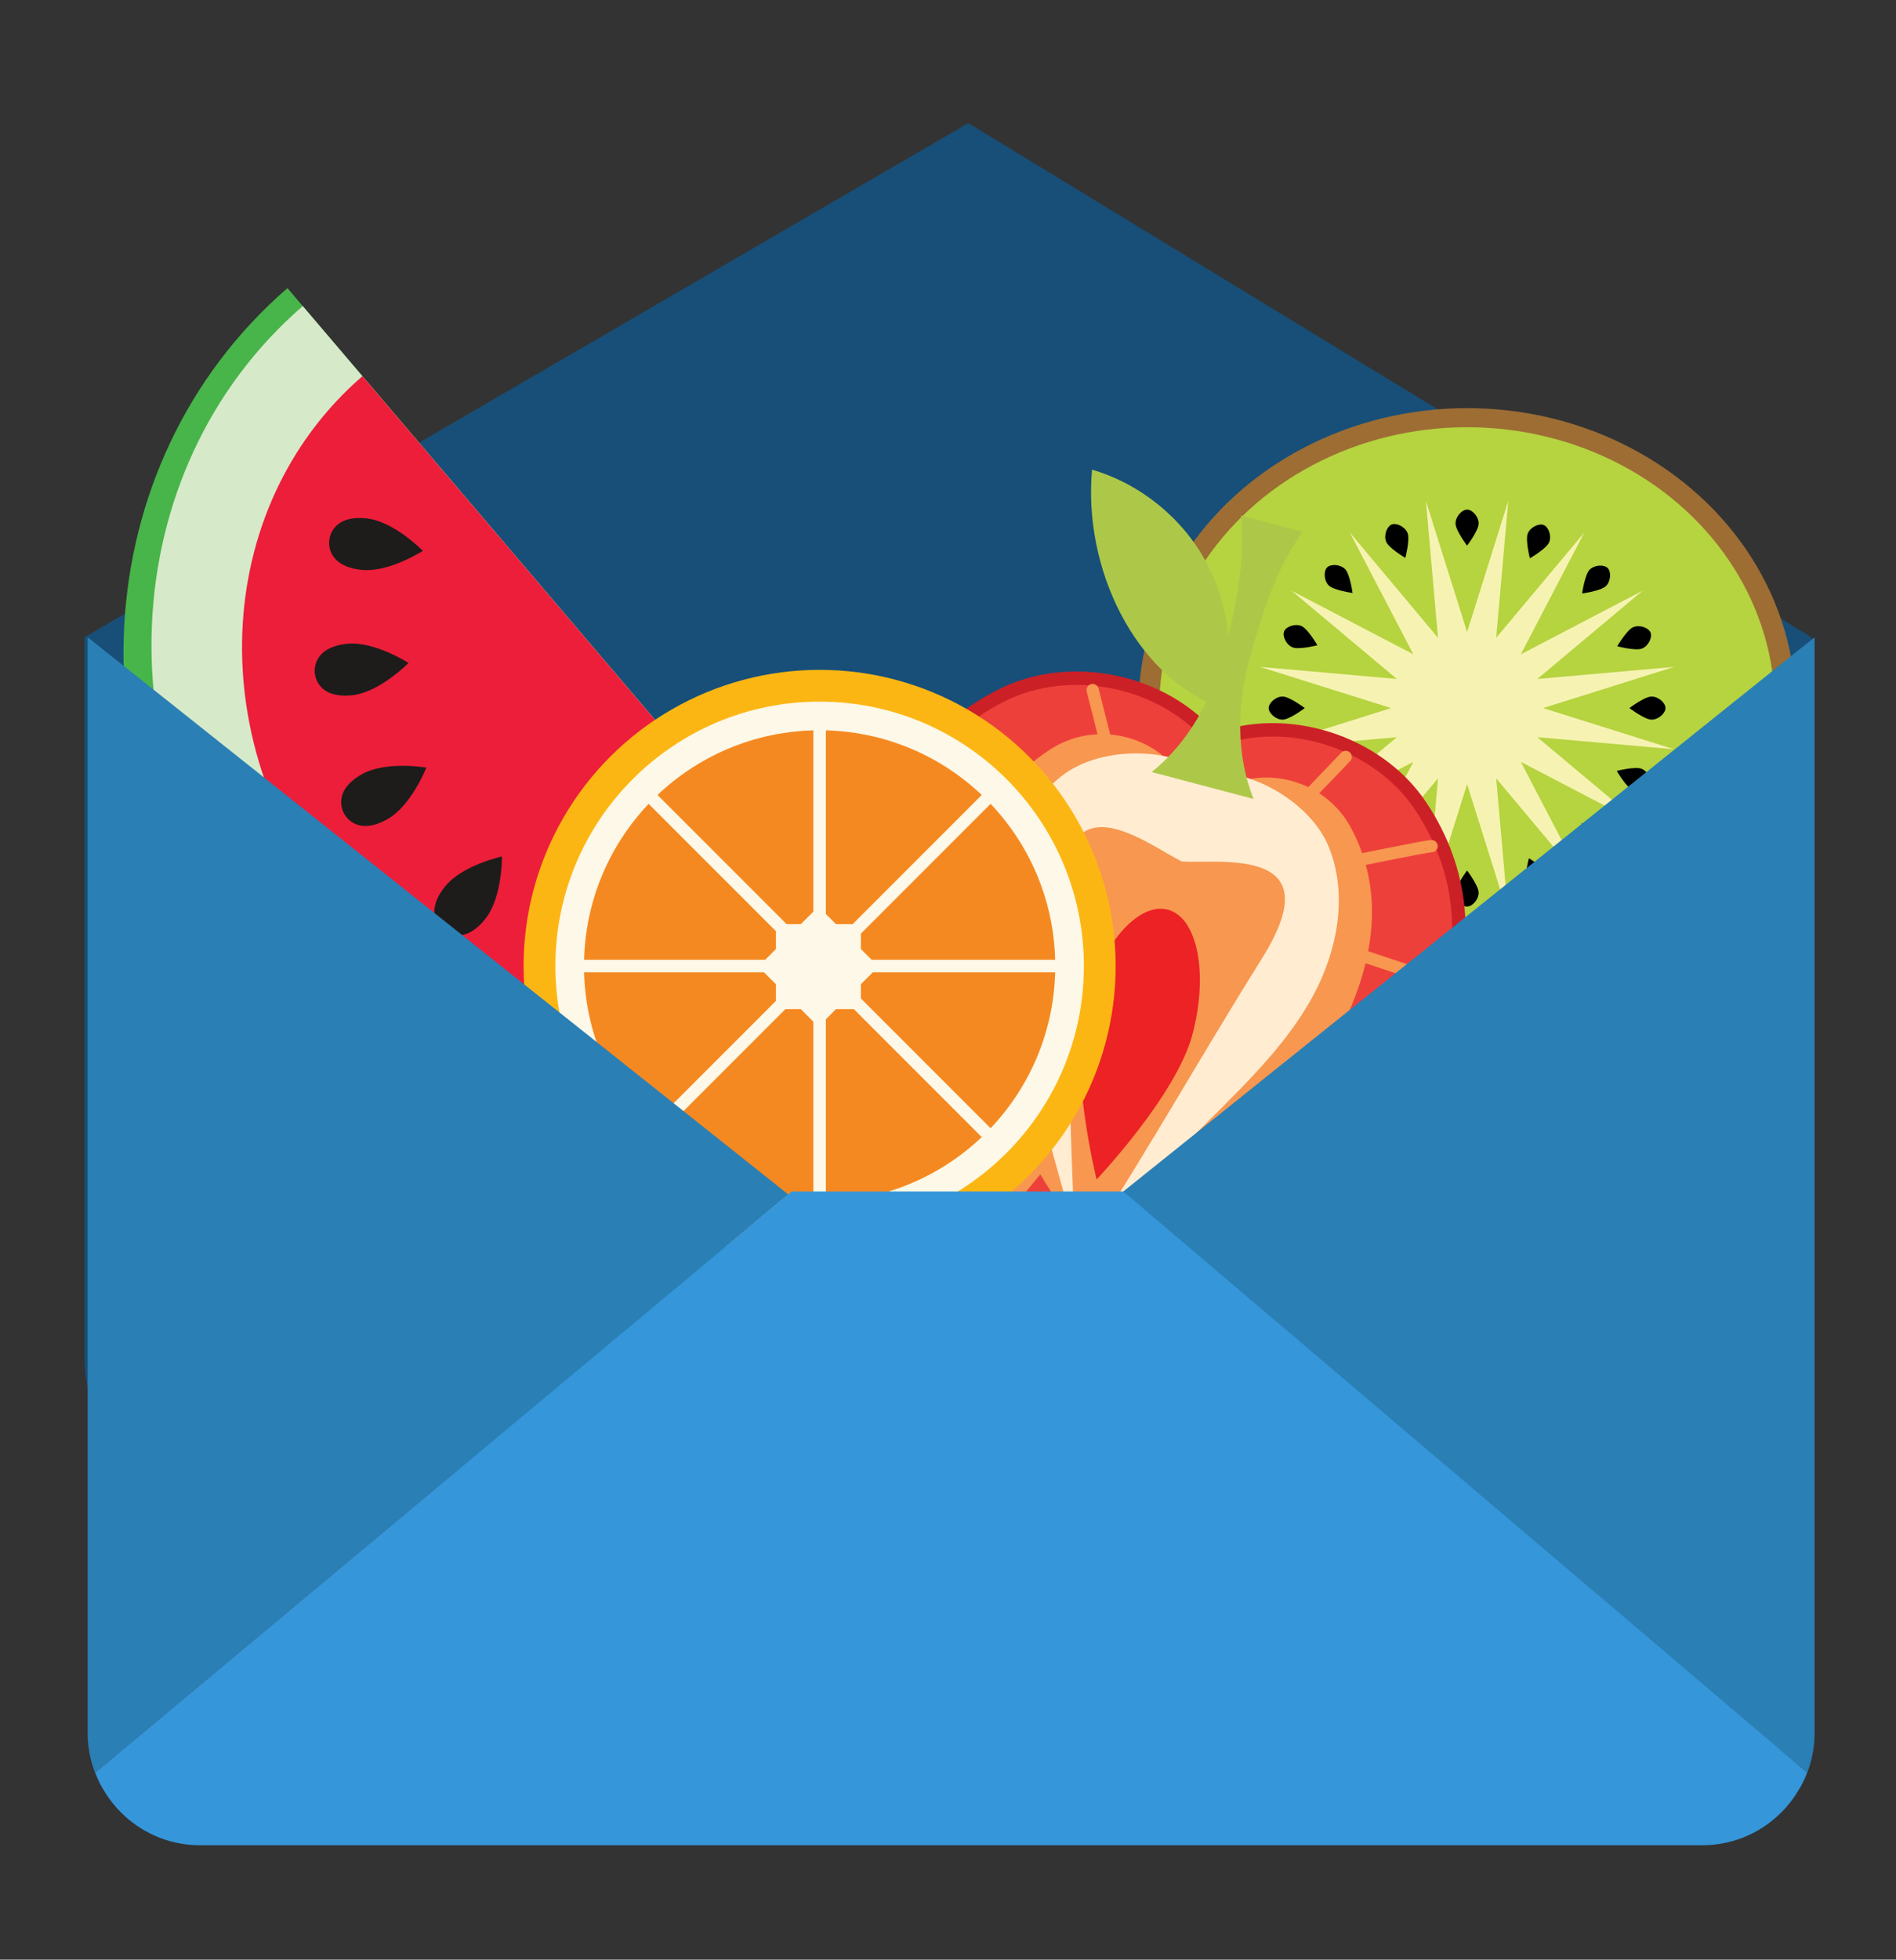
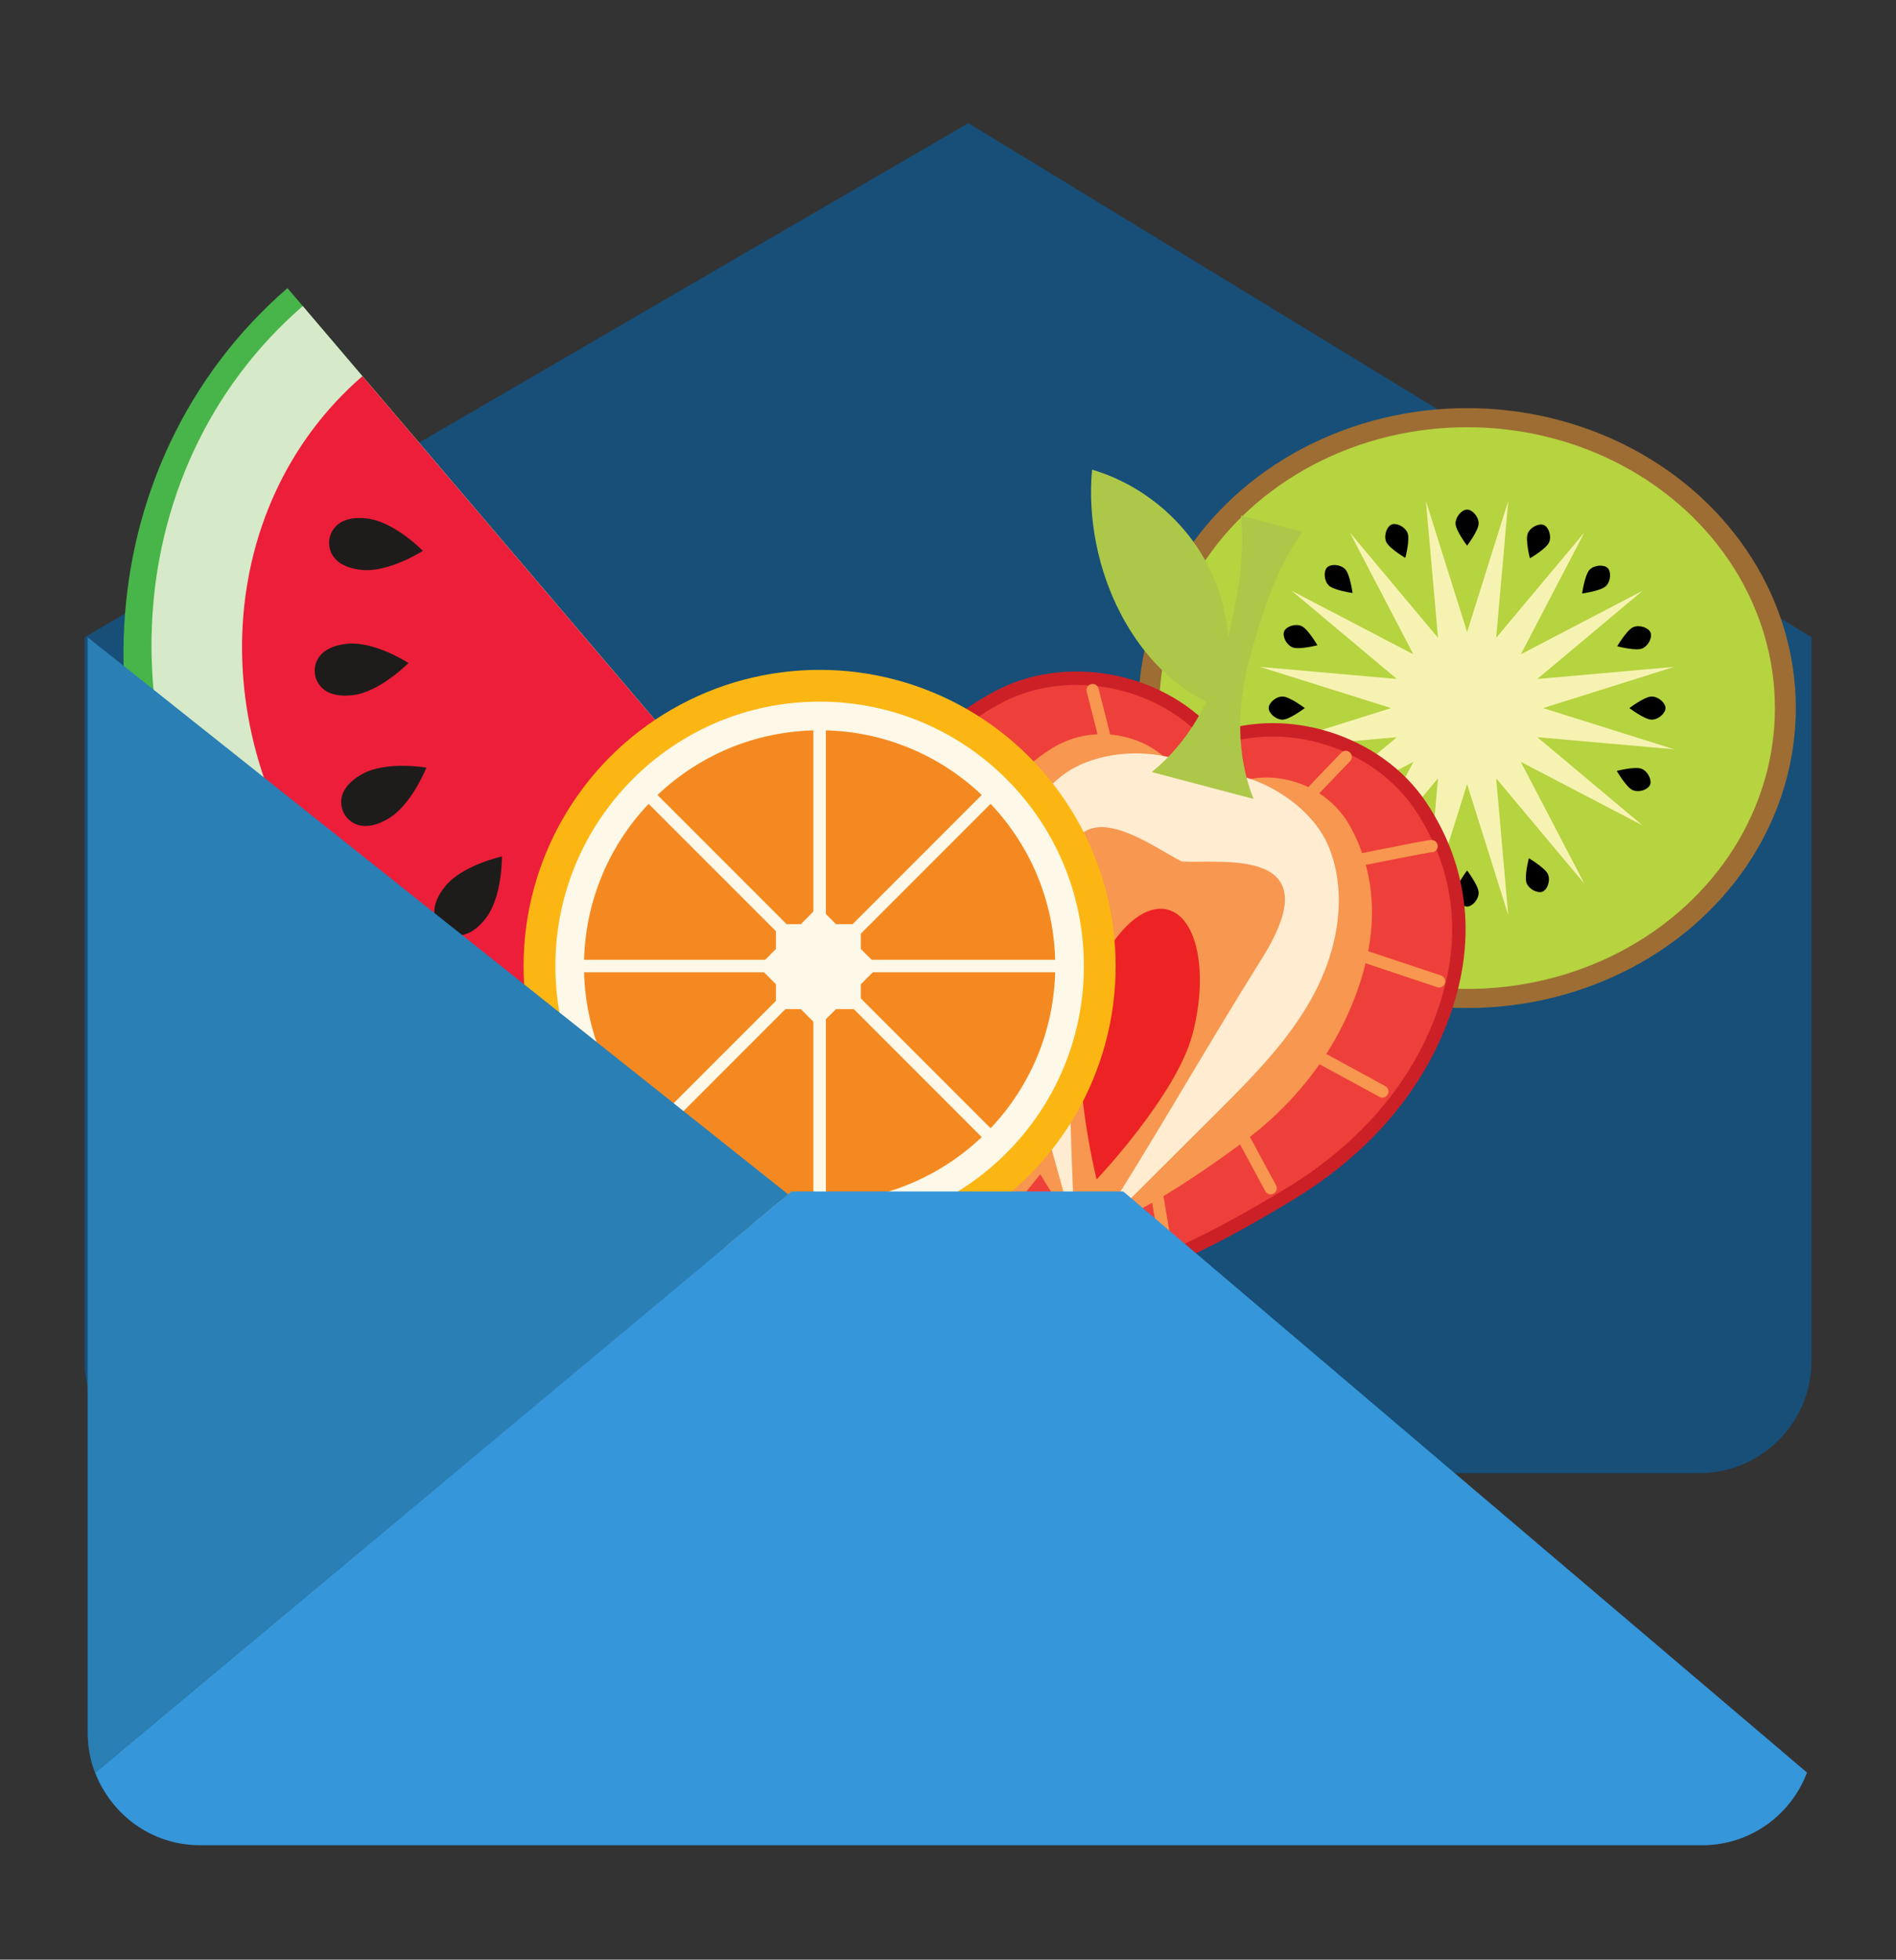
<svg xmlns="http://www.w3.org/2000/svg" version="1.1" x="0px" y="0px" width="303px" height="313px" viewBox="0 0 303 313" enable-background="new 0 0 303 313" xml:space="preserve">
  <rect x="0" y="0" width="303" height="313" fill="#333333" stroke="none" />
  <g id="background">
</g>
  <g id="Objects_1_">
    <path fill="#174F78" d="M154.751,19.667l134.741,82.117v115.56c0,9.922-8.032,17.955-17.944,17.955H31.451   c-9.911,0-17.943-8.033-17.943-17.955v-115.56L154.751,19.667" />
    <g>
      <path fill="#47B549" d="M45.938,46.019c-32.452,28.108-35.153,78.454-5.918,112.776c29.234,34.323,79.369,39.667,112.284,12.1    L45.938,46.019z" />
      <path fill="#D6E9C9" d="M48.383,48.888C18.036,75.183,15.96,122.79,43.85,155.534c27.89,32.742,75.222,38.263,106.007,12.487    L48.383,48.888z" />
      <path fill="#ED1E3A" d="M57.916,60.083c-24.345,21.097-25.792,59.555-3.143,86.146c22.65,26.59,60.847,31.28,85.551,10.601    L57.916,60.083z" />
      <g>
        <g>
          <path fill="#1D1C1A" d="M67.58,87.983c0,0-4.562-4.674-8.93-5.17c-5.825-0.661-6.026,3.473-6.026,3.473s-0.729,4.07,5.093,4.733      C62.084,91.518,67.58,87.983,67.58,87.983z" />
        </g>
        <g>
          <path fill="#1D1C1A" d="M65.282,105.895c0,0-5.483-3.548-9.854-3.065c-5.825,0.646-5.105,4.721-5.105,4.721      s0.189,4.134,6.016,3.489C60.707,110.555,65.282,105.895,65.282,105.895z" />
        </g>
        <g>
          <path fill="#1D1C1A" d="M68.137,122.608c0,0-6.435-1.118-10.269,1.037c-5.106,2.872-2.851,6.341-2.851,6.341      s1.793,3.73,6.9,0.858C65.749,128.688,68.137,122.608,68.137,122.608z" />
        </g>
        <g>
          <path fill="#1D1C1A" d="M114.313,142.85c0,0,3.89,5.249,3.685,9.639c-0.272,5.855-4.386,5.398-4.386,5.398      s-4.136,0.072-3.865-5.781C109.951,147.716,114.313,142.85,114.313,142.85z" />
        </g>
        <g>
          <path fill="#1D1C1A" d="M96.266,142.269c0,0,2.63,5.978,1.456,10.215c-1.563,5.649-5.472,4.293-5.472,4.293      s-4.05-0.845-2.486-6.493C90.937,146.045,96.266,142.269,96.266,142.269z" />
        </g>
        <g>
          <path fill="#1D1C1A" d="M80.219,136.793c0,0,0.081,6.531-2.657,9.973c-3.646,4.585-6.713,1.807-6.713,1.807      s-3.396-2.363,0.252-6.949C73.837,138.183,80.219,136.793,80.219,136.793z" />
        </g>
      </g>
    </g>
    <g>
      <ellipse fill="#9D6D34" cx="234.457" cy="113.098" rx="52.534" ry="47.909" />
      <ellipse fill="#B6D340" cx="234.456" cy="113.098" rx="49.194" ry="44.861" />
      <g>
        <g>
          <path d="M234.457,139.04c0,0-1.848,2.438-1.848,3.544c0,1.108,1.027,2.217,1.848,2.217c0.819,0,1.847-1.108,1.847-2.217      C236.303,141.478,234.457,139.04,234.457,139.04z" />
          <path d="M234.457,87.155c0,0-1.848-2.438-1.848-3.544c0-1.108,1.027-2.215,1.848-2.215c0.819,0,1.847,1.107,1.847,2.215      C236.303,84.718,234.457,87.155,234.457,87.155z" />
        </g>
        <g>
          <path d="M260.399,113.098c0,0,2.436,1.848,3.544,1.848s2.217-1.028,2.217-1.848s-1.108-1.846-2.217-1.846      S260.399,113.098,260.399,113.098z" />
          <path d="M208.514,113.098c0,0-2.437,1.848-3.545,1.848s-2.217-1.028-2.217-1.848s1.108-1.846,2.217-1.846      S208.514,113.098,208.514,113.098z" />
        </g>
      </g>
      <g>
        <g>
          <path d="M244.329,137.088c0,0-0.78,2.957-0.357,3.981c0.421,1.024,1.794,1.658,2.551,1.345c0.757-0.311,1.285-1.727,0.865-2.751      C246.963,138.639,244.329,137.088,244.329,137.088z" />
          <path d="M224.583,89.107c0,0-2.635-1.551-3.059-2.575c-0.42-1.024,0.108-2.439,0.865-2.751c0.758-0.313,2.13,0.321,2.55,1.347      C225.364,86.152,224.583,89.107,224.583,89.107z" />
        </g>
        <g>
          <path d="M258.446,103.225c0,0,2.956,0.78,3.98,0.359c1.024-0.422,1.658-1.793,1.349-2.551c-0.313-0.757-1.727-1.286-2.755-0.864      C259.997,100.591,258.446,103.225,258.446,103.225z" />
          <path d="M210.465,122.971c0,0-1.549,2.636-2.576,3.056c-1.024,0.422-2.439-0.105-2.752-0.863      c-0.309-0.758,0.324-2.13,1.349-2.55C207.51,122.191,210.465,122.971,210.465,122.971z" />
        </g>
      </g>
      <g>
        <g>
-           <path d="M252.76,131.483c0,0,0.411,3.029,1.193,3.815c0.78,0.785,2.288,0.845,2.871,0.267c0.579-0.578,0.525-2.087-0.256-2.873      C255.788,131.906,252.76,131.483,252.76,131.483z" />
          <path d="M216.153,94.714c0,0-3.028-0.425-3.81-1.21c-0.781-0.784-0.835-2.293-0.256-2.873c0.584-0.578,2.091-0.517,2.872,0.269      C215.741,91.683,216.153,94.714,216.153,94.714z" />
        </g>
        <g>
          <path d="M252.841,94.795c0,0,3.027-0.412,3.815-1.192c0.783-0.782,0.844-2.292,0.267-2.872c-0.58-0.581-2.088-0.527-2.874,0.254      C253.265,91.768,252.841,94.795,252.841,94.795z" />
          <path d="M216.071,131.4c0,0-0.424,3.029-1.207,3.81c-0.787,0.783-2.295,0.837-2.875,0.255c-0.576-0.581-0.517-2.09,0.268-2.872      C213.04,131.812,216.071,131.4,216.071,131.4z" />
        </g>
      </g>
      <g>
        <g>
          <path d="M258.377,123.133c0,0,1.535,2.646,2.556,3.074c1.021,0.428,2.442-0.09,2.757-0.845c0.319-0.756-0.306-2.131-1.326-2.56      C261.341,122.373,258.377,123.133,258.377,123.133z" />
          <path d="M210.532,103.063c0,0-2.961,0.76-3.982,0.332c-1.021-0.429-1.646-1.804-1.327-2.561      c0.315-0.755,1.736-1.273,2.757-0.845C209,100.418,210.532,103.063,210.532,103.063z" />
        </g>
        <g>
          <path d="M244.492,89.175c0,0,2.646-1.534,3.073-2.555c0.429-1.021-0.088-2.44-0.845-2.757s-2.133,0.308-2.56,1.329      C243.732,86.213,244.492,89.175,244.492,89.175z" />
          <path d="M224.42,137.02c0,0,0.76,2.962,0.331,3.985c-0.427,1.021-1.803,1.646-2.56,1.327c-0.757-0.317-1.273-1.734-0.844-2.757      C221.775,138.554,224.42,137.02,224.42,137.02z" />
        </g>
      </g>
      <polygon fill="#F6F3B2" points="234.457,100.953 241.037,80.008 239.103,101.876 253.199,85.045 243.043,104.51 262.507,94.353     245.678,108.449 267.547,106.517 246.603,113.098 267.547,119.68 245.678,117.746 262.507,131.842 243.043,121.687     253.199,141.15 239.103,124.319 241.037,146.187 234.457,125.243 227.875,146.187 229.81,124.319 215.713,141.15 225.869,121.687     206.405,131.842 223.235,117.746 201.365,119.68 222.309,113.098 201.365,106.517 223.235,108.449 206.405,94.353 225.869,104.51     215.713,85.045 229.81,101.876 227.875,80.008   " />
    </g>
    <g>
      <path fill="#EE403A" stroke="#CC2027" stroke-width="2.143" stroke-miterlimit="10" d="M227.063,128.791    c-6.903-10.396-21.633-15.014-33.096-10.48c-7.732-9.601-22.822-12.853-33.957-7.219c-10.879,5.508-17.713,15.073-19.686,28.159    c-1.974,13.085,1.445,25.545,7.485,36.284c6.04,10.741,13.713,23.087,23.111,30.085c11.63-1.447,24.395-8.4,34.947-14.761    c10.557-6.357,19.68-15.507,24.42-27.862C235.03,150.643,233.809,138.951,227.063,128.791z" />
      <g>
        <path fill="none" stroke="#F79750" stroke-width="1.957" stroke-linecap="round" stroke-miterlimit="10" d="M155.631,115.847     c0.281-0.207,37.688,32.859,30.471,26.487l-42.165-8.305" />
        <polyline fill="none" stroke="#F79750" stroke-width="1.957" stroke-linecap="round" stroke-miterlimit="10" points="     143.145,153.81 185.372,154.549 151.045,176.055    " />
        <polyline fill="none" stroke="#F79750" stroke-width="1.957" stroke-linecap="round" stroke-miterlimit="10" points="     161.028,192.417 187.305,160.228 174.613,110.221    " />
      </g>
      <g>
        <path fill="none" stroke="#F79750" stroke-width="1.957" stroke-linecap="round" stroke-miterlimit="10" d="M228.789,135.157     c-0.143-0.319-48.994,9.98-39.575,7.999l40.773,13.587" />
        <polyline fill="none" stroke="#F79750" stroke-width="1.957" stroke-linecap="round" stroke-miterlimit="10" points="     220.913,174.337 183.82,154.139 203.062,189.785    " />
        <polyline fill="none" stroke="#F79750" stroke-width="1.957" stroke-linecap="round" stroke-miterlimit="10" points="     186.304,199.089 179.336,158.125 215.057,120.896    " />
      </g>
      <path fill="#F79750" d="M173.186,197.042c-5.843-6.124-10.818-16.146-14.6-24.475c-4.589-10.112-6.046-20.389-4.336-30.542    c1.734-10.294,6.421-17.874,13.933-22.538c3.485-2.16,7.829-2.781,11.912-1.703c3.475,0.917,6.428,2.969,8.326,5.782l2.988,4.434    l4.786-2.382c3.042-1.509,6.624-1.835,10.095-0.919c4.087,1.079,7.557,3.762,9.521,7.361c4.23,7.764,4.568,16.669,0.994,26.475    c-3.521,9.678-9.863,17.896-18.846,24.426C190.563,188.338,181.291,194.599,173.186,197.042z" />
      <path fill="#F79750" d="M188.874,137.605l-7.474-9.373l-12.615,4.07l-4.036,22.386l7.06,42.368l2.568,0.678    c0,0,33.687-44.059,33.918-44.934c0.23-0.875,0.519-17.332,0.519-17.332L188.874,137.605z" />
      <path fill="#FFECD1" d="M212.349,135.259c-2.798-6.887-12.137-12.527-19.731-11.835c-6.263-4.35-17.168-4.053-23.002,0.555    c-6.438,5.087-9.371,13.622-9.557,21.825c-0.184,8.2,2.03,16.246,4.227,24.152c2.506,9.032,5.017,18.066,7.523,27.099    c-0.995-17.619-0.938-34.737-1.704-52.367c-0.922-21.18,13.209-9.806,18.77-7.084c6.182,0.377,24.082-2.542,12.829,15.424    c-9.368,14.956-17.765,29.871-27.326,44.704c6.641-6.619,13.277-13.237,19.919-19.854c5.811-5.794,11.707-11.699,15.594-18.922    C213.777,151.731,215.438,142.86,212.349,135.259z" />
      <path fill="#EC2224" d="M190.569,165.212c-2.572,9.743-15.32,23.179-15.32,23.179s-4.459-17.978-1.888-27.721    c2.573-9.746,8.507-16.628,13.263-15.373C191.375,146.551,193.142,155.467,190.569,165.212z" />
      <path fill="#ADC848" d="M195.093,113.098c2.333-7.678,1.47-16.272-2.344-23.329c-3.813-7.061-10.529-12.494-18.229-14.749    C173.098,90.735,181.243,107.884,195.093,113.098z" />
      <path fill="#ADC848" d="M200.325,127.612c-2.771-6.996-2.666-14.915-0.688-22.176c1.976-7.261,4.166-14.344,8.503-20.491    l-9.823-2.593c0.74,7.488-0.849,14.729-2.716,22.019c-1.863,7.291-5.681,14.23-11.545,18.946L200.325,127.612z" />
    </g>
    <g>
      <circle fill="#FCB614" cx="130.984" cy="154.3" r="47.308" />
      <path fill="#FDF8E7" d="M173.216,154.3c0,23.322-18.909,42.233-42.231,42.233c-23.325,0-42.229-18.911-42.229-42.233    s18.903-42.232,42.229-42.232C154.307,112.068,173.216,130.979,173.216,154.3z" />
      <circle fill="#CBDB40" cx="130.983" cy="154.3" r="34.696" />
      <line fill="none" stroke="#FCFADF" stroke-width="2" stroke-linecap="round" stroke-linejoin="round" stroke-miterlimit="10" x1="130.984" y1="119.587" x2="130.984" y2="189.013" />
      <path fill="#CBDB40" d="M155.518,129.767c13.55,13.551,13.55,35.517,0,49.067c-13.551,13.549-35.52,13.549-49.069,0    c-13.545-13.55-13.545-35.516,0-49.067C119.998,116.217,141.967,116.217,155.518,129.767z" />
      <line fill="none" stroke="#FCFADF" stroke-width="2" stroke-linecap="round" stroke-linejoin="round" stroke-miterlimit="10" x1="106.437" y1="129.753" x2="155.531" y2="178.847" />
-       <line fill="none" stroke="#FCFADF" stroke-width="2" stroke-linecap="round" stroke-linejoin="round" stroke-miterlimit="10" x1="106.437" y1="178.847" x2="155.531" y2="129.753" />
      <circle fill="#CBDB40" cx="130.984" cy="154.301" r="34.697" />
      <line fill="none" stroke="#FCFADF" stroke-width="2" stroke-linecap="round" stroke-linejoin="round" stroke-miterlimit="10" x1="96.268" y1="154.3" x2="165.698" y2="154.3" />
      <line fill="none" stroke="#FCFADF" stroke-width="2" stroke-linecap="round" stroke-linejoin="round" stroke-miterlimit="10" x1="130.984" y1="189.013" x2="130.984" y2="119.587" />
      <circle fill="#F58921" cx="130.984" cy="154.3" r="37.654" />
      <g>
        <line fill="none" stroke="#FDF8E7" stroke-width="2" stroke-linecap="round" stroke-linejoin="round" stroke-miterlimit="10" x1="104.342" y1="127.661" x2="157.623" y2="180.939" />
        <line fill="none" stroke="#FDF8E7" stroke-width="2" stroke-linecap="round" stroke-linejoin="round" stroke-miterlimit="10" x1="104.342" y1="180.939" x2="157.623" y2="127.661" />
      </g>
      <g>
        <line fill="none" stroke="#FDF8E7" stroke-width="2" stroke-linecap="round" stroke-linejoin="round" stroke-miterlimit="10" x1="130.984" y1="116.625" x2="130.984" y2="191.977" />
        <line fill="none" stroke="#FDF8E7" stroke-width="2" stroke-linecap="round" stroke-linejoin="round" stroke-miterlimit="10" x1="93.309" y1="154.3" x2="168.659" y2="154.3" />
      </g>
      <polygon fill="#FDF8E7" points="130.79,144.798 133.599,147.61 137.574,147.61 137.574,151.583 140.386,154.395 137.574,157.207     137.574,161.183 133.599,161.183 130.79,163.992 127.978,161.183 124.001,161.183 124.001,157.207 121.192,154.395     124.001,151.583 124.001,147.61 127.978,147.61   " />
    </g>
    <g>
-       <path fill="#2A7FB5" d="M178.921,190.782l109.856,92.34c-0.337,0.896-0.757,1.756-1.226,2.58l0.028,0.035    c1.527-2.641,2.412-5.691,2.412-8.963V101.784L178.921,190.782z" />
      <path fill="#2A7FB5" d="M15.227,283.122l110.754-92.34L14.008,101.784v174.991c0,3.271,0.892,6.322,2.408,8.963l0.039-0.035    C15.982,284.878,15.563,284.019,15.227,283.122z" />
    </g>
    <path fill="#3596DA" d="M126.506,190.31L15.227,283.122c2.551,6.764,9.055,11.607,16.725,11.607h240.097   c7.667,0,14.175-4.844,16.729-11.607L179.511,190.31H126.506z" />
  </g>
</svg>